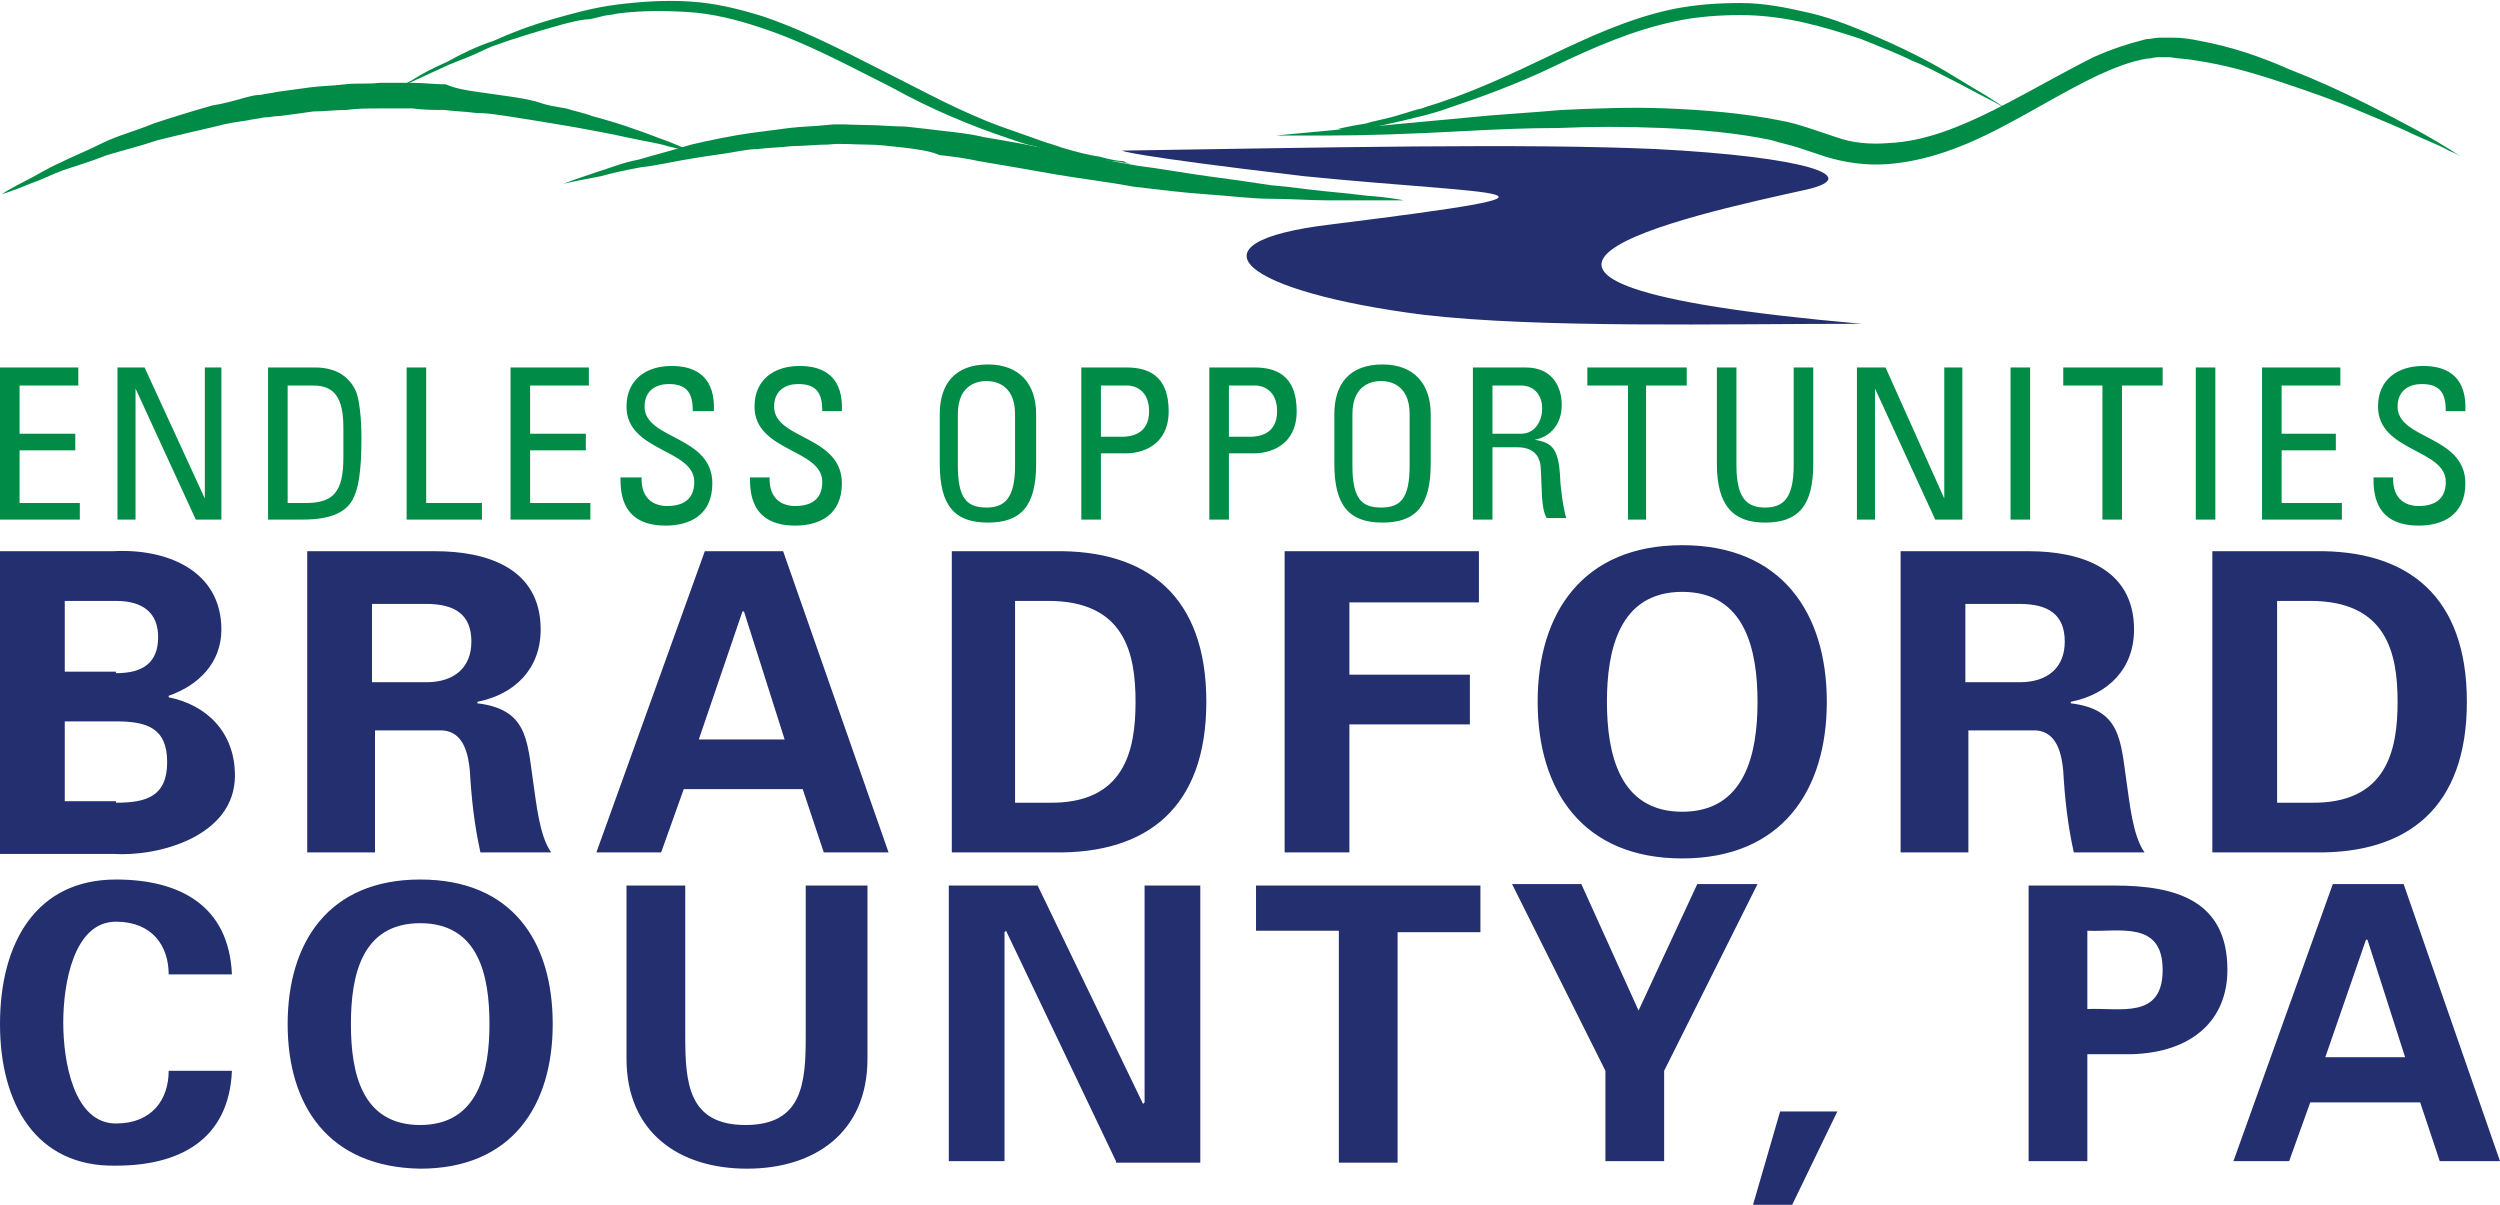
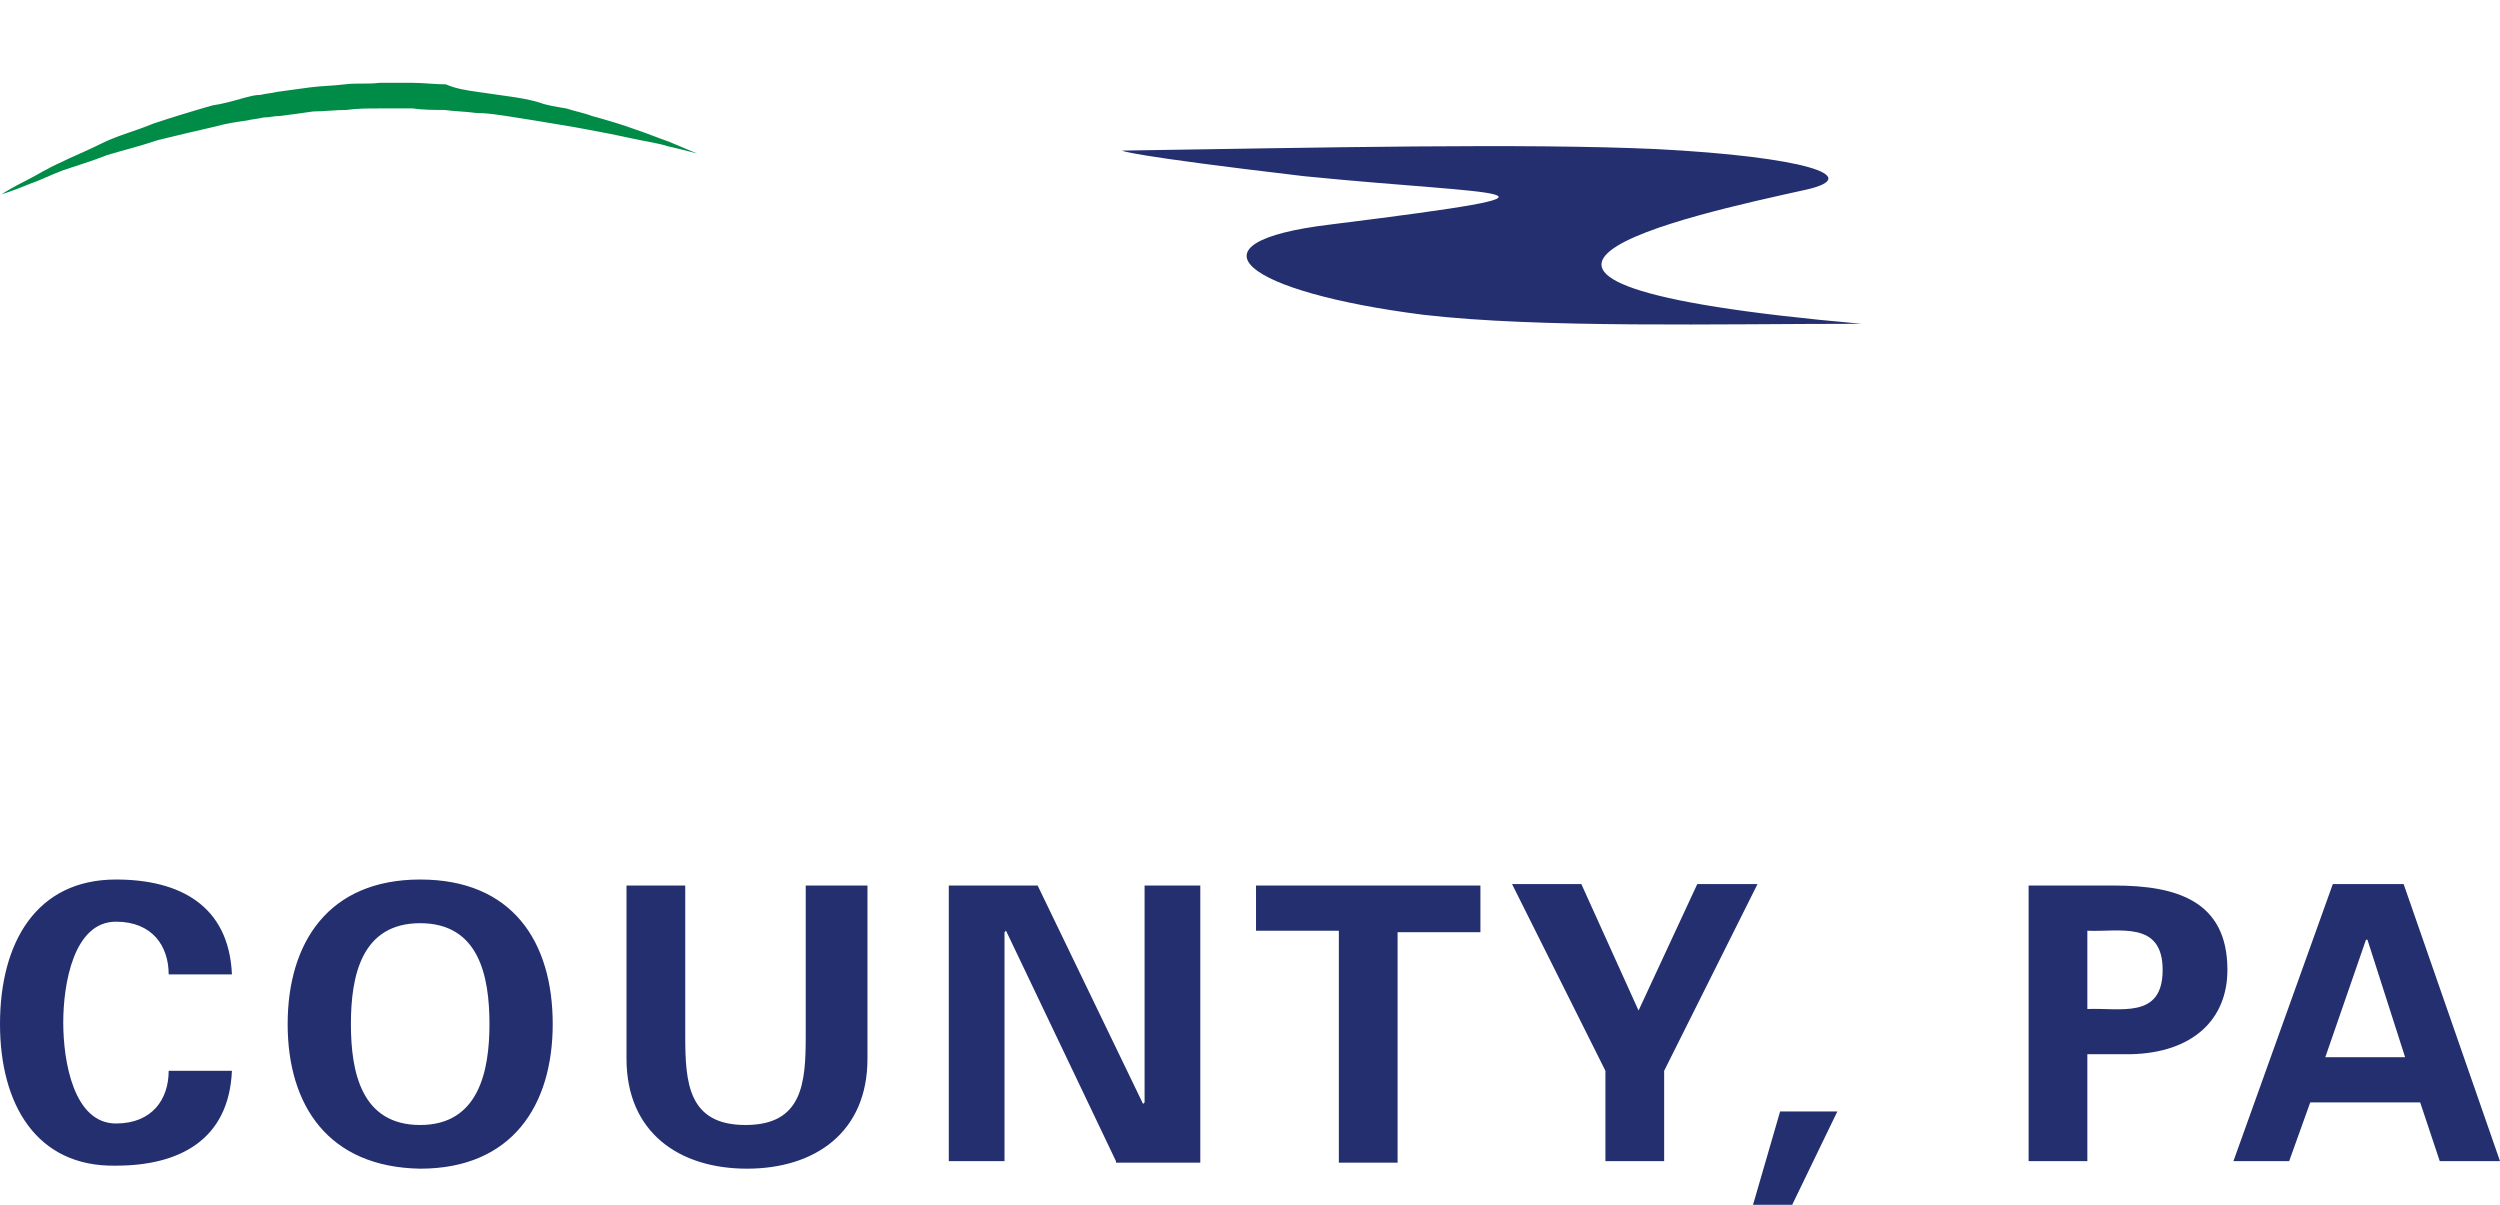
<svg xmlns="http://www.w3.org/2000/svg" viewBox="0 0 166 80">
  <g fill="#232F6F">
-     <path d="M0 56.6v-20h7.5c3.6-.2 7.2 1.3 7.2 5.2 0 2.2-1.5 3.7-3.5 4.4v.1c2.5.5 4.4 2.3 4.4 5.2 0 4-5 5.4-8.1 5.2H0zm7.7-11.9c1.8 0 2.8-.7 2.8-2.4 0-1.6-1-2.4-2.8-2.4H4.3v4.7h3.4zm0 8.6c2 0 3.4-.4 3.4-2.7 0-2.3-1.4-2.7-3.4-2.7H4.3v5.3h3.4zM24.7 56.6h-4.3v-20h8.5c3.4 0 7 1.1 7 5.2 0 2.6-1.7 4.3-4.2 4.8v.1c3.3.4 3.3 2.4 3.7 5.2.2 1.3.4 3.6 1.2 4.7h-4.7c-.4-1.8-.6-3.6-.7-5.4-.1-1.1-.4-2.6-1.8-2.7h-4.5v8.1zm0-11.3h3.6c1.9 0 3-1 3-2.7 0-1.8-1.1-2.5-3-2.5h-3.6v5.2zM39.6 56.6l7.2-20H52l7 20h-4.3l-1.4-4.2h-7.9l-1.5 4.2h-4.3zm12.5-7.5l-2.7-8.5h-.1l-2.9 8.5h5.7zM63.2 36.6H70c6.2-.1 10.1 3 10.1 10s-3.9 10.1-10.1 10h-6.8v-20zm4.2 16.7h2.2c5.1.1 5.8-3.5 5.8-6.7s-.7-6.7-5.8-6.7h-2.2v13.4zM85.3 56.6v-20h12.9V40h-8.6v4.8h8v3.3h-8v8.5h-4.3zM102.1 46.6c0-5.9 3-10.4 9.6-10.4s9.6 4.5 9.6 10.4-3 10.4-9.6 10.4-9.6-4.5-9.6-10.4zm4.6 0c0 3.4.8 7.3 5 7.3s5-3.9 5-7.3-.8-7.3-5-7.3-5 3.9-5 7.3zM130.5 56.6h-4.3v-20h8.5c3.4 0 7 1.1 7 5.2 0 2.6-1.7 4.3-4.2 4.8v.1c3.3.4 3.3 2.4 3.7 5.2.2 1.3.4 3.6 1.2 4.7h-4.7c-.4-1.8-.6-3.6-.7-5.4-.1-1.1-.4-2.6-1.8-2.7h-4.5v8.1zm0-11.3h3.6c1.9 0 3-1 3-2.7 0-1.8-1.1-2.5-3-2.5h-3.6v5.2zM146.9 36.6h6.8c6.2-.1 10.1 3 10.1 10s-3.9 10.1-10.1 10h-6.8v-20zm4.3 16.7h2.2c5.1.1 5.8-3.5 5.8-6.7s-.7-6.7-5.8-6.7h-2.2v13.4z" />
-   </g>
+     </g>
  <g fill="#232F6F">
    <path d="M11.2 64.7c0-1.9-1.1-3.5-3.5-3.5-2.8 0-3.5 4.1-3.5 6.7 0 2.6.7 6.7 3.5 6.7 2.4 0 3.5-1.6 3.5-3.5h4.2c-.2 4.6-3.5 6.3-7.7 6.3C2.4 77.5 0 73.3 0 68c0-5.4 2.4-9.6 7.7-9.6 4.2 0 7.5 1.7 7.7 6.3h-4.2zM19.1 68c0-5.4 2.7-9.6 8.8-9.6 6.1 0 8.8 4.1 8.8 9.6 0 5.4-2.7 9.6-8.8 9.6-6.1-.1-8.8-4.2-8.8-9.6zm4.2 0c0 3.2.7 6.7 4.6 6.7s4.6-3.6 4.6-6.7c0-3.2-.7-6.7-4.6-6.7s-4.6 3.5-4.6 6.7zM57.6 58.8v11.5c0 4.9-3.5 7.3-8 7.3s-8-2.4-8-7.3V58.8h3.9v10c0 3.1.2 5.9 4 5.9s4-2.8 4-5.9v-10h4.1zM74.1 77.1l-7.3-15.3-.1.1v15.2H63V58.8h5.9l7 14.5.1-.1V58.8h3.7v18.4h-5.6zM83.4 58.8h14.9v3.1h-5.5v15.3h-3.9V61.8h-5.5v-3zM106.6 71.1l-6.2-12.4h4.6l3.8 8.4 3.9-8.4h4l-6.2 12.4v6h-3.9v-6zM118.2 73.8h3.8l-3 6.2h-2.6l1.8-6.2zM134.7 77.1V58.8h5.7c4.1 0 7.5 1 7.5 5.6 0 3.3-2.3 5.5-6.4 5.6h-2.9v7.1h-3.9zm3.9-10.1c2.2-.1 5 .7 5-2.6s-2.9-2.5-5-2.6V67zM148.3 77.1l6.6-18.4h4.7l6.4 18.4h-4l-1.3-3.9h-7.3l-1.4 3.9h-3.7zm11.4-6.9l-2.5-7.8h-.1l-2.7 7.8h5.3z" />
  </g>
  <g fill="#008C46">
-     <path d="M0 34.5V24.4h5.2v1.2H1.3v3.2H5v1.1H1.3v3.5h4v1.1zM14.7 24.4v10.1H13l-4-8.7v8.7H7.8V24.4h1.8l4 8.7v-8.7zM17.8 24.4h3.1c1.3 0 2.2.5 2.7 1.5.4.9.4 2.9.4 3.2 0 2.2-.2 3.4-.6 4.1-.5.9-1.6 1.3-3.3 1.3h-2.3V24.4zm1.3 9h1.2c1.8 0 2.5-.7 2.5-3v-2c0-2-.6-2.8-2-2.8h-1.7v7.8zM27 34.5V24.4h1.3v9H32v1.1zM33.9 34.5V24.4h5.2v1.2h-3.9v3.2h3.7v1.1h-3.7v3.5h4v1.1zM42.6 31.5v.3c0 1.4.9 1.8 1.7 1.8 1 0 1.8-.4 1.8-1.6 0-2.2-4.5-2-4.5-5 0-1.8 1.3-2.7 3-2.7 1.8 0 2.9.9 2.8 3H46c0-1.1-.3-1.8-1.6-1.8-.8 0-1.6.4-1.6 1.5 0 2.2 4.5 1.9 4.5 5.1 0 2.1-1.5 2.8-3.1 2.8-3 0-3-2.3-3-3.2h1.4zM51.1 31.5v.3c0 1.4.9 1.8 1.7 1.8 1 0 1.8-.4 1.8-1.6 0-2.2-4.5-2-4.5-5 0-1.8 1.3-2.7 3-2.7 1.8 0 2.9.9 2.8 3h-1.3c0-1.1-.3-1.8-1.6-1.8-.8 0-1.6.4-1.6 1.5 0 2.2 4.5 1.9 4.5 5.1 0 2.1-1.5 2.8-3.1 2.8-3 0-3-2.3-3-3.2h1.3zM62.4 30.8v-3.3c0-2 1-3.3 3.2-3.3 2.1 0 3.2 1.3 3.2 3.3v3.3c0 2.8-1 3.9-3.2 3.9s-3.2-1.1-3.2-3.9m5 .1v-3.4c0-2.1-1.5-2.2-1.9-2.2-.4 0-1.9.1-1.9 2.2v3.4c0 2.2.6 2.8 1.9 2.8 1.2 0 1.9-.6 1.9-2.8M71.8 34.5V24.4h3c1.4 0 2.8.5 2.8 2.9 0 2.3-1.8 2.8-2.8 2.8h-1.7v4.4h-1.3zm1.3-5.5h1.4c.5 0 1.8-.1 1.8-1.7 0-1.5-1.1-1.7-1.4-1.7h-1.8V29zM80.3 34.5V24.4h3c1.4 0 2.8.5 2.8 2.9 0 2.3-1.8 2.8-2.8 2.8h-1.7v4.4h-1.3zm1.3-5.5H83c.5 0 1.8-.1 1.8-1.7 0-1.5-1.1-1.7-1.4-1.7h-1.8V29zM88.6 30.8v-3.3c0-2 1-3.3 3.2-3.3 2.1 0 3.2 1.3 3.2 3.3v3.3c0 2.8-1 3.9-3.2 3.9s-3.2-1.1-3.2-3.9m5 .1v-3.4c0-2.1-1.5-2.2-1.9-2.2-.4 0-1.9.1-1.9 2.2v3.4c0 2.2.6 2.8 1.9 2.8 1.3 0 1.9-.6 1.9-2.8M99.1 29.9v4.6h-1.3V24.4h3.5c1.8 0 2.4 1.3 2.4 2.5s-.7 2.1-1.8 2.3c1.2.2 1.6.6 1.7 2.6 0 .4.2 2 .4 2.6h-1.3c-.4-.7-.3-2-.4-3.4-.1-1.2-1.1-1.3-1.5-1.3h-1.7zm0-1.1h1.9c.9 0 1.4-.8 1.4-1.7 0-.7-.4-1.5-1.4-1.5h-1.9v3.2zM112 24.4v1.2h-2.7v8.9h-1.2v-8.9h-2.7v-1.2zM114 24.4h1.3v6.5c0 2.2.7 2.8 1.9 2.8s1.9-.6 1.9-2.8v-6.5h1.3v6.4c0 2.8-1 3.9-3.2 3.9-2.1 0-3.2-1.1-3.2-3.9v-6.4zM130.3 24.4v10.1h-1.8l-4-8.7v8.7h-1.2V24.4h1.9l3.9 8.7v-8.7zM133.5 24.4h1.3v10.1h-1.3zM143.6 24.4v1.2h-2.7v8.9h-1.3v-8.9H137v-1.2zM145.8 24.4h1.3v10.1h-1.3zM150.2 34.5V24.4h5.2v1.2h-3.9v3.2h3.6v1.1h-3.6v3.5h4v1.1zM158.9 31.5v.3c0 1.4.9 1.8 1.7 1.8 1 0 1.8-.4 1.8-1.6 0-2.2-4.5-2-4.5-5 0-1.8 1.3-2.7 3-2.7 1.8 0 2.9.9 2.8 3h-1.3c0-1.1-.3-1.8-1.6-1.8-.8 0-1.6.4-1.6 1.5 0 2.2 4.5 1.9 4.5 5.1 0 2.1-1.5 2.8-3.1 2.8-3 0-3-2.3-3-3.2h1.3z" />
-   </g>
+     </g>
  <path fill="#232F6F" d="M74.5 10c13.2-.2 26.7-.5 35.5-.1 9.7.5 13.9 1.8 9.9 2.7-7.7 1.7-28.1 6.1 3.7 8.9-9.4 0-21.4.3-29.1-.6-11.8-1.5-16.2-4.8-6.1-6 18.4-2.3 11.2-1.9-1.8-3.2C74.7 10.3 74.5 10 74.5 10" />
  <path fill="#008C46" d="M.1 12.9s.6-.4 1.8-1c.6-.3 1.2-.7 2.1-1.1.8-.4 1.8-.8 2.8-1.3 1-.5 2.2-.8 3.4-1.3 1.2-.4 2.5-.8 3.9-1.2.7-.1 1.4-.3 2.1-.5.4-.1.7-.2 1.1-.2.4-.1.7-.1 1.1-.2.7-.1 1.5-.2 2.2-.3.8-.1 1.5-.1 2.3-.2.8-.1 1.5 0 2.3-.1h2.2c.7 0 1.5.1 2.2.1.7.3 1.4.4 2.1.5l2.1.3c.7.1 1.3.2 2 .4.5.2 1.2.3 1.8.4.6.2 1.2.3 1.7.5 1.1.3 2.1.6 2.9.9.9.3 1.6.6 2.2.8 1.2.5 1.9.8 1.9.8s-.7-.2-2-.5c-.6-.2-1.4-.3-2.3-.5-.9-.2-1.9-.4-3-.6-.5-.1-1.1-.2-1.7-.3L35.5 8c-.6-.1-1.3-.2-1.9-.3-.7-.1-1.3-.2-2-.2-.7-.1-1.4-.1-2.1-.2-.7 0-1.4 0-2.1-.1h-2.2c-.7 0-1.5 0-2.2.1-.7 0-1.5.1-2.2.1-.7.1-1.4.2-2.2.3-.4 0-.7.1-1.1.1-.4.1-.7.1-1.1.2-.7.1-1.4.2-2.1.4-1.3.3-2.6.6-3.8.9-1.2.4-2.4.7-3.4 1-1 .4-2 .7-2.9 1-.8.3-1.6.7-2.2.9-1.2.5-1.9.7-1.9.7" />
-   <path fill="#008C46" d="M37.4 12.2s.8-.3 2.3-.8c.7-.2 1.6-.6 2.7-.8 1-.3 2.2-.6 3.5-1 1.3-.3 2.7-.6 4.2-.8.8-.1 1.5-.2 2.3-.3.8-.1 1.6-.1 2.5-.2.8-.1 1.7 0 2.6 0 .9 0 1.7.1 2.6.1.9.1 1.8.2 2.6.3.9.1 1.8.2 2.6.4 1.8.3 3.5.6 5.2 1 1.7.3 3.4.6 5 .9 1.6.2 3.2.5 4.7.7 1.5.2 2.9.4 4.2.6 1.3.1 2.5.3 3.6.4 1.1.1 2 .2 2.8.3 1.5.1 2.4.3 2.4.3H88c-1.1 0-2.3-.1-3.6-.1-1.3 0-2.8-.2-4.3-.3-1.5-.1-3.1-.3-4.8-.5-1.6-.3-3.3-.5-5.1-.8-1.7-.3-3.4-.6-5.2-.9-.9-.2-1.7-.3-2.6-.4-.7-.3-1.6-.4-2.4-.5-.9-.1-1.7-.2-2.5-.2s-1.7-.1-2.5 0c-.8 0-1.6.1-2.4.1-.8.1-1.6.1-2.3.2-.7 0-1.5.2-2.2.3-.7.1-1.4.2-2 .3-1.3.2-2.5.5-3.5.6-1.1.2-2 .4-2.7.6-1.6.3-2.5.5-2.5.5M84.7 9l12.8-1.2c1.9-.2 4-.3 6.2-.5 2.2-.1 4.6-.2 7-.1 2.4.1 5 .3 7.5.8.6.1 1.3.3 1.9.5l.9.3.9.3c1.1.4 2.3.5 3.5.4 2.4-.1 4.8-1.1 7-2.2s4.4-2.4 6.6-3.5c1.1-.5 2.3-.9 3.5-1.2.3 0 .6-.1.9-.1h.9c.6 0 1.2.1 1.7.2 2.2.4 4.2 1.1 6 1.9 3.6 1.4 6.5 3 8.4 4 2 1.1 3 1.8 3 1.8s-.3-.2-.8-.4c-.5-.3-1.3-.6-2.4-1.1-1-.5-2.3-1-3.7-1.6-1.4-.6-3.1-1.2-4.9-1.8-1.8-.6-3.8-1.2-5.9-1.5-.5-.1-1.1-.1-1.6-.2h-.8c-.3 0-.5.1-.8.1-1.1.2-2.1.6-3.2 1.1-2.1 1-4.2 2.3-6.5 3.5-2.3 1.2-4.8 2.2-7.5 2.4-1.4.1-2.8-.1-4.1-.5l-.9-.3-.9-.3c-.6-.2-1.2-.3-1.8-.5-2.4-.5-4.9-.7-7.2-.8-2.4-.1-4.7-.1-6.9 0-2.2 0-4.3.1-6.2.2-3.6.2-6.8.3-9.1.3h-3.5" />
-   <path fill="#008C46" d="M75.2 10.9s-.2 0-.6-.1c-.4-.1-1-.1-1.7-.2s-1.6-.3-2.6-.5c-.5-.1-1-.2-1.6-.4-.6-.1-1.1-.3-1.7-.5-2.4-.8-5.1-1.9-7.8-3.4-2.8-1.4-5.7-3-8.8-4-1.5-.5-3.1-.9-4.7-1-1.6-.1-3.2-.1-4.7.1-.4.1-.8.1-1.1.2-.4.1-.7.2-1.1.2-.7.1-1.4.3-2.1.5-1.4.4-2.7.8-3.8 1.2-.6.2-1.1.5-1.6.7l-1.5.6c-.9.4-1.7.8-2.4 1.1-1.3.6-2 1-2 1s.7-.4 2-1.1c.6-.4 1.4-.8 2.3-1.2.9-.5 1.9-1 3.1-1.4 1.1-.5 2.4-1 3.8-1.4C38 .9 39.4.5 41 .3c1.6-.2 3.2-.3 4.8-.2 1.7.1 3.3.5 4.9 1 3.2 1.1 6.1 2.7 8.9 4.1 1.4.7 2.7 1.4 4 2 1.3.6 2.5 1.1 3.7 1.5.6.2 1.1.4 1.7.6.5.2 1 .3 1.5.5 1 .3 1.8.5 2.5.6.7.2 1.3.3 1.6.3.3.2.6.2.6.2M88.7 8.6s.7-.2 2-.4c.6-.2 1.4-.3 2.3-.6.4-.1.9-.3 1.4-.4.5-.2 1-.3 1.5-.5 2.1-.7 4.5-1.8 7-3s5.3-2.5 8.2-3.1c1.5-.3 3-.4 4.5-.4s3 .3 4.3.6c1.4.3 2.7.8 3.9 1.3 1.2.5 2.3 1 3.3 1.5s1.9 1 2.7 1.5c.8.5 1.5.9 2 1.2 1.1.7 1.7 1.1 1.7 1.1s-.6-.4-1.8-1c-.6-.3-1.3-.7-2.1-1.1-.8-.4-1.7-.9-2.7-1.3-1-.5-2.1-.9-3.3-1.4-1.2-.4-2.5-.8-3.8-1.1-1.3-.3-2.8-.5-4.2-.5-1.4 0-2.9.1-4.3.4-2.9.6-5.6 1.8-8.1 3s-5 2.1-7.1 2.8c-1.1.4-2.1.6-2.9.8-.9.2-1.7.4-2.3.5-.6.1-1.2.2-1.5.2-.6-.2-.7-.1-.7-.1" />
</svg>